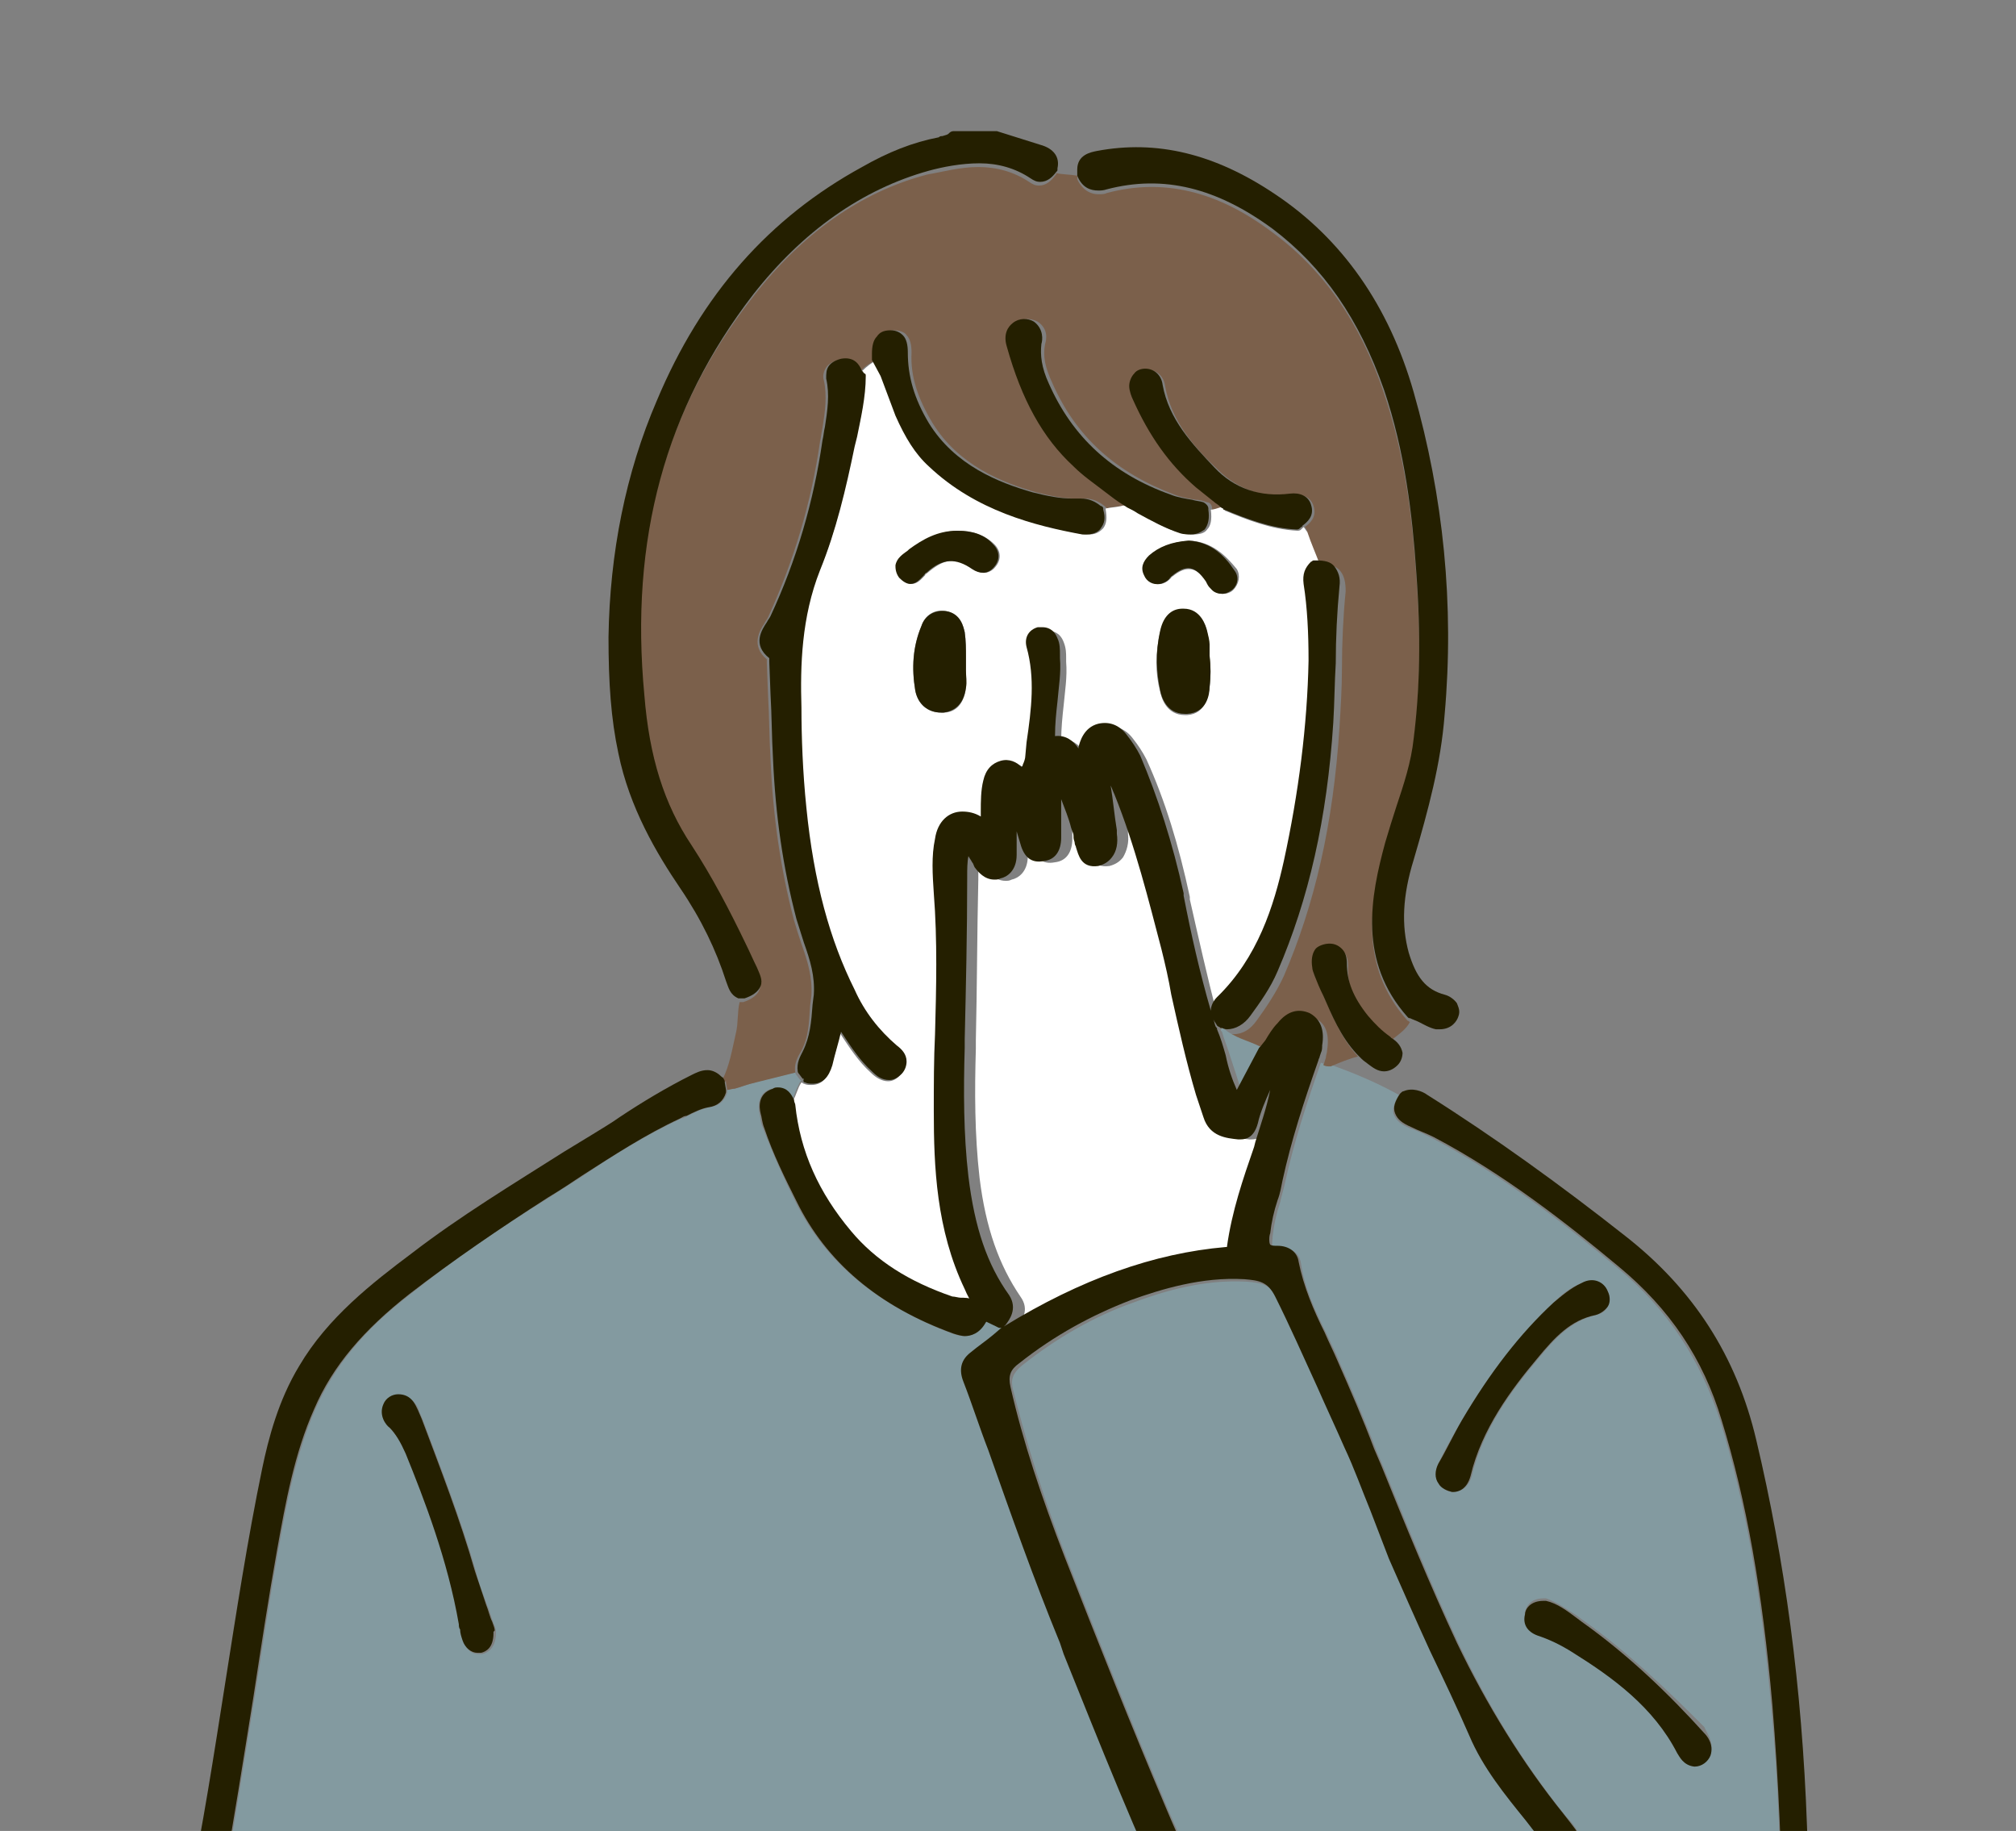
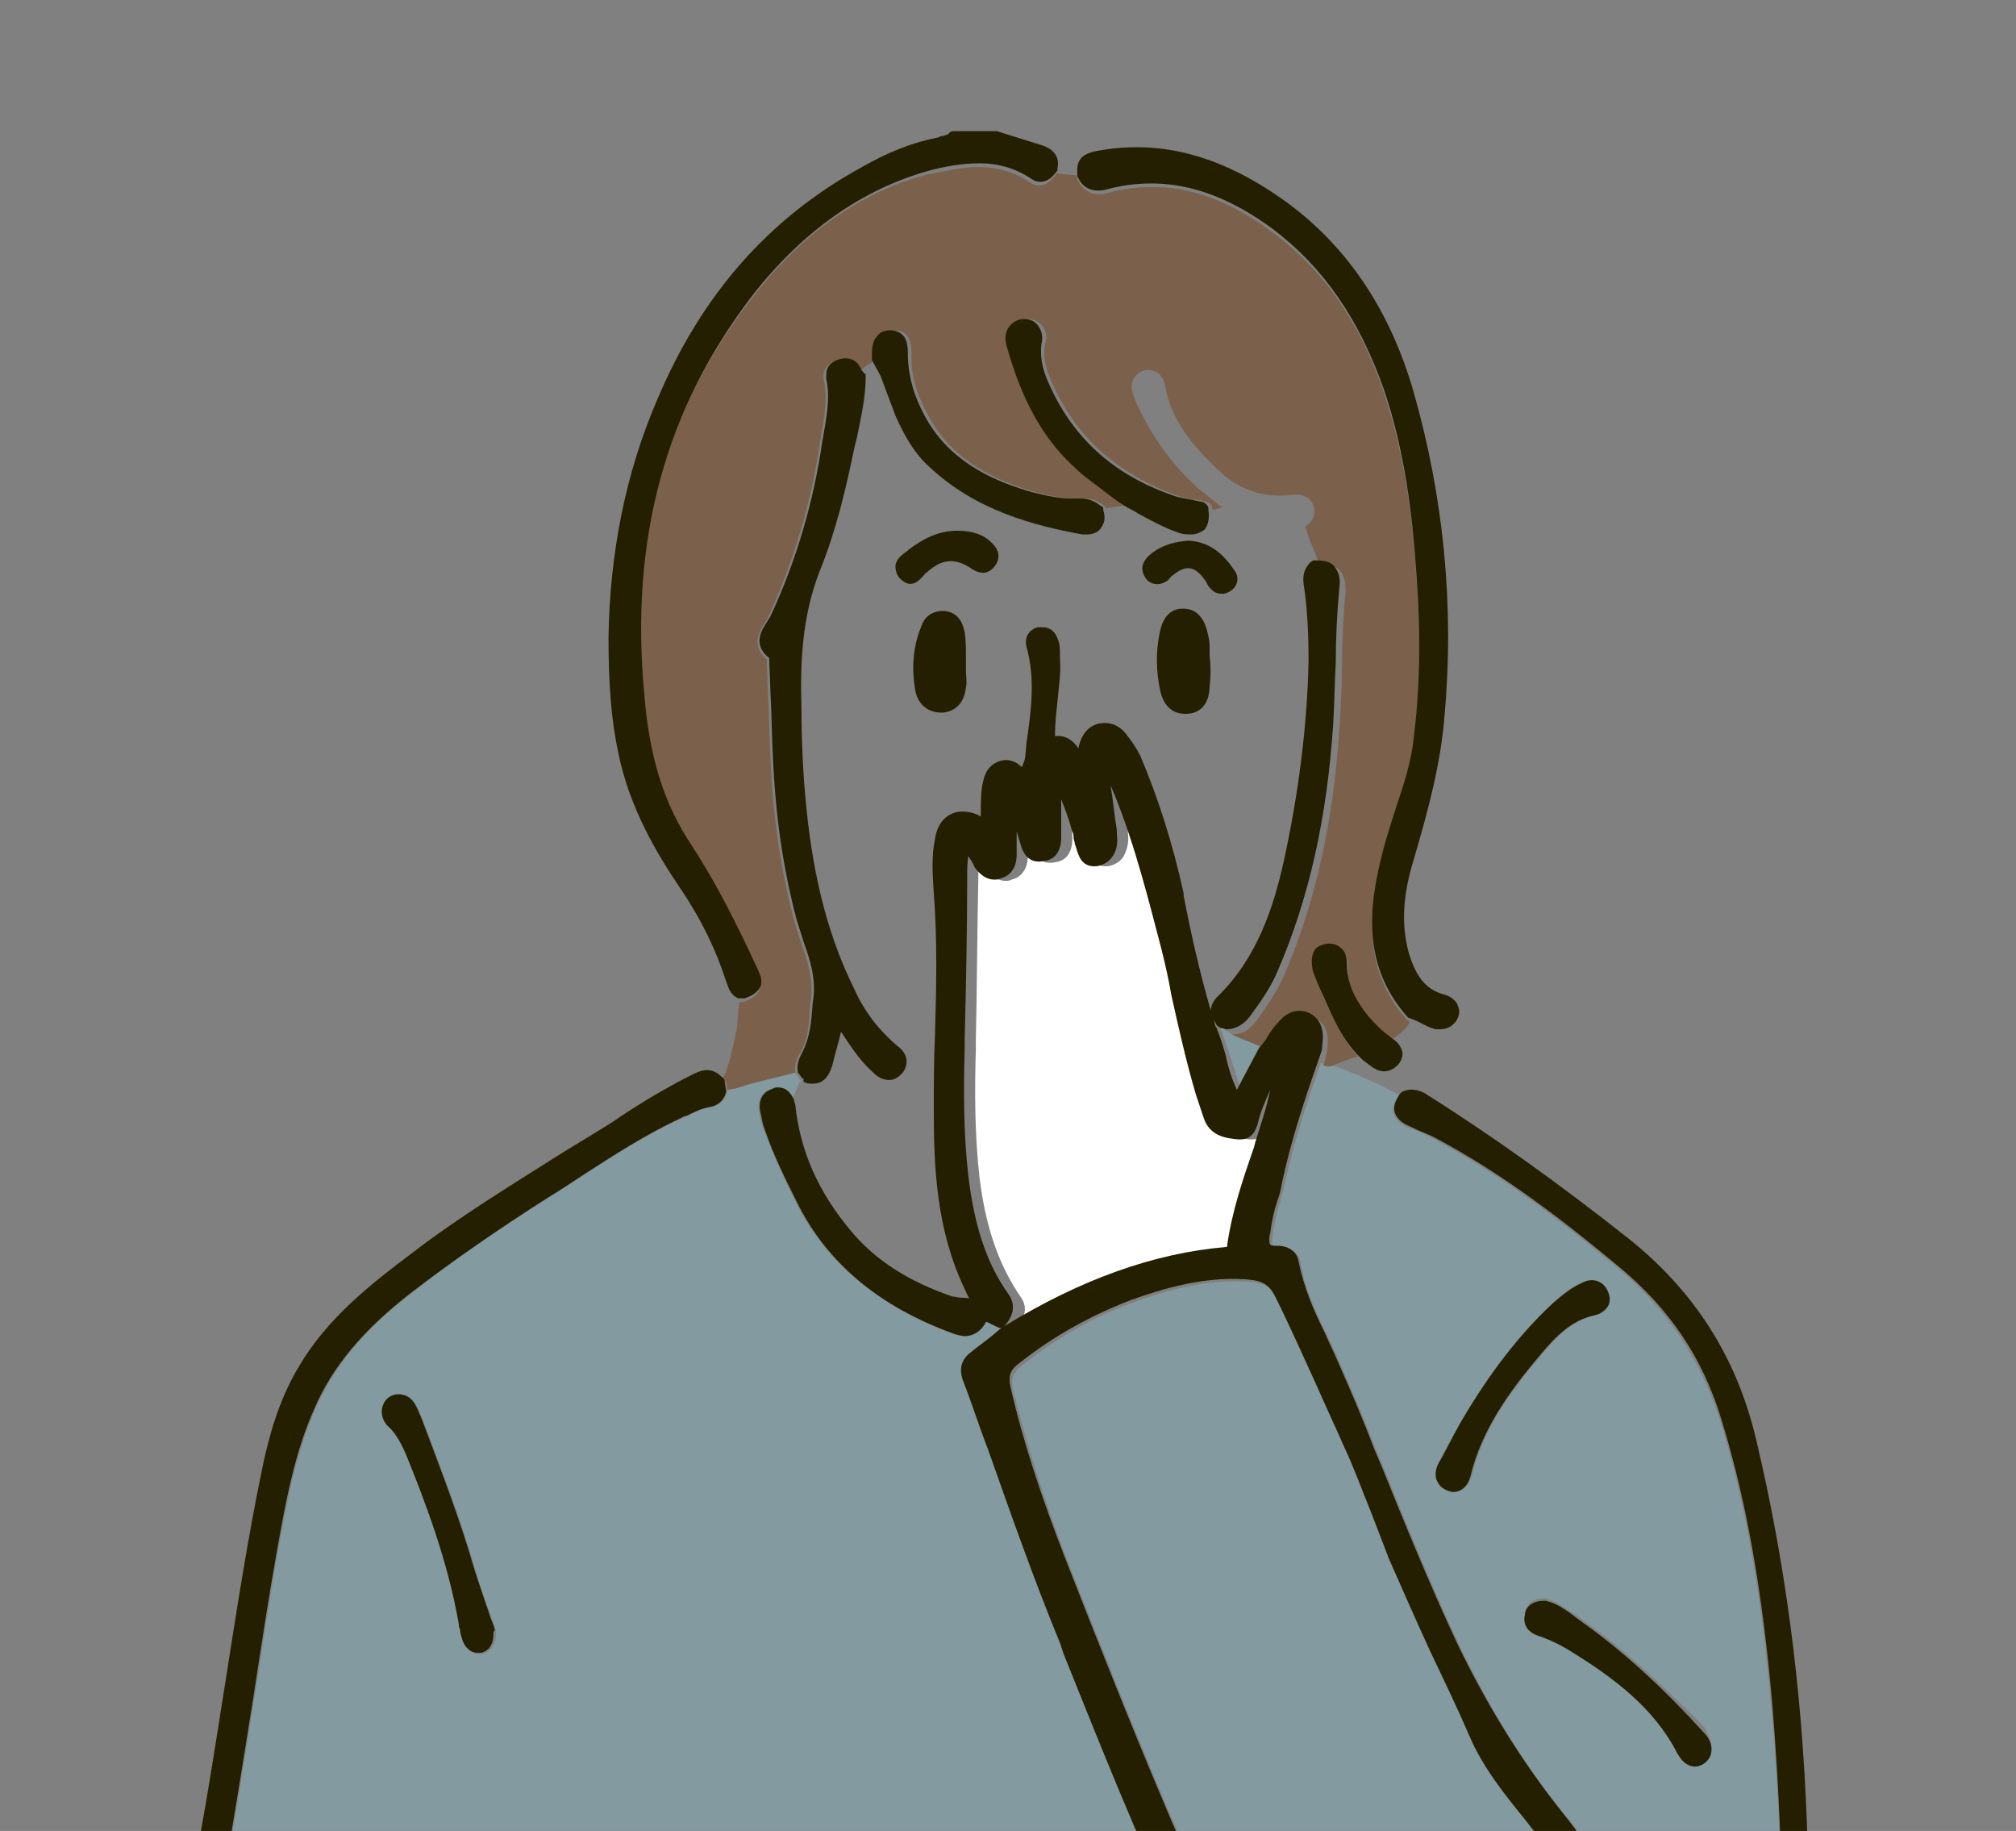
<svg xmlns="http://www.w3.org/2000/svg" xmlns:xlink="http://www.w3.org/1999/xlink" version="1.1" id="_レイヤー_2" x="0px" y="0px" viewBox="0 0 163 148" style="enable-background:new 0 0 163 148;" xml:space="preserve">
  <rect x="0" y="0" width="163" height="148" fill="#808080" stroke="none" />
  <style type="text/css">
	.st0{clip-path:url(#SVGID_00000145026775948581146180000009641037297186721183_);}
	.st1{fill:#839AA0;}
	.st2{fill:#7B604B;}
	.st3{fill:#FFFFFF;}
	.st4{fill:#241F00;}
</style>
  <g id="_デザイン">
    <g>
      <defs>
        <rect id="SVGID_1_" width="163" height="148" />
      </defs>
      <clipPath id="SVGID_00000017475411231975439590000008977751538931758222_">
        <use xlink:href="#SVGID_1_" style="overflow:visible;" />
      </clipPath>
      <g style="clip-path:url(#SVGID_00000017475411231975439590000008977751538931758222_);">
        <path class="st1" d="M96.1,155.7c-3.4-7.2-6.4-14.7-9.3-21.9l-0.3-0.9c-2.1-5.2-3.9-10.5-5.8-15.6c-0.7-1.8-1.3-3.7-2-5.5     c-0.4-1-0.1-1.8,0.6-2.4c0.6-0.5,1.2-0.9,1.8-1.4l0.7-0.6c0.1,0,0.1-0.1,0.2-0.1c0,0,0,0,0-0.1c-0.2,0.2-0.4,0.2-0.6,0.2     l-0.2-0.1c-0.4-0.2-0.9-0.3-1.3-0.7c-0.1-0.1-0.1-0.1-0.1-0.2l0,0c0,0-0.1,0-0.1,0.1c0,0,0,0.1,0,0.1c0,0.1,0,0.2-0.1,0.3     c-0.5,0.9-1.2,1.1-1.7,1.1c-0.3,0-0.6-0.1-0.9-0.2c-6.1-2.3-10.3-5.8-12.7-10.7c-0.9-1.8-1.8-3.8-2.6-5.9     c-0.2-0.4-0.2-0.8-0.3-1.2c-0.1-0.4-0.2-1.7,1-2c0.2,0,0.3-0.1,0.4-0.1c0.7,0,1.1,0.5,1.3,1c0,0,0,0,0-0.1     c0.2-0.5,0.4-1.1,0.7-1.5c0,0,0,0-0.1,0l-0.3-0.4c-0.1-0.1-0.1-0.2-0.1-0.2c-1.2,0.2-2.4,0.5-3.6,0.9c-0.4,0.1-0.9,0.3-1.3,0.4     C59.2,88,59,88,58.8,88.1v0c0,0.1,0,0.1,0,0.2c-0.2,0.7-0.7,1.1-1.4,1.2c-0.6,0.1-1.2,0.4-1.8,0.7c-0.2,0.1-0.3,0.2-0.5,0.2     c-2.8,1.3-5.4,2.9-7.9,4.6c-0.9,0.6-1.9,1.2-2.8,1.8c-3.9,2.4-7.7,5-11.2,7.8c-3.8,2.9-6.2,5.9-7.7,9.3c-1.6,3.7-2.3,7.5-3,11.4     c-0.7,3.9-1.3,8-1.9,11.8c-0.8,4.9-1.6,10.1-2.5,15.1l-0.1,0.4c-0.4,2.2-0.8,4.5-0.9,6.8c0,0.1,0,0.1,0,0.1     c0,0.1-0.1,0.2-0.1,0.2c0.2,0.1,0.5,0.1,0.7,0.1c2.3,0,4.6,0.1,6.9,0.2c4.6,0.1,9.3,0.3,13.9,0.5c4.6,0.1,9.2,0.3,13.8,0.4     c4.6,0.1,9.3,0.3,13.9,0.4c4.6,0.1,9.2,0.3,13.8,0.4c4.1,0.2,8.1,0.1,12.2,0.3c2.4,0.1,4.8,0.2,7.2,0.1c-0.6-1.2-1.2-2.4-1.7-3.5     C97.1,157.7,96.6,156.7,96.1,155.7L96.1,155.7z M39,133.7c-0.1,0-0.2,0-0.3,0c-0.6,0-1-0.4-1.2-1c-0.1-0.3-0.2-0.6-0.2-0.9     c0-0.1,0-0.3-0.1-0.4c-0.9-5.2-2.8-10.1-4.3-13.8c-0.3-0.8-0.8-1.5-1.3-2.1c-0.3-0.3-1-1-0.5-1.9c0.2-0.5,0.7-0.8,1.2-0.8     c1.1,0.1,1.5,0.9,1.6,1.3l0.3,0.7c1.5,4,3.1,8.1,4.3,12.3c0.2,0.9,0.6,1.8,0.9,2.7c0.2,0.4,0.3,0.9,0.5,1.4     c0.1,0.2,0.2,0.5,0.2,0.7l0,0.2c0,0,0,0.1,0,0.1C40,133.3,39.4,133.6,39,133.7L39,133.7z" />
        <path class="st1" d="M144,156.8c0-6.5-0.2-12.8-0.8-18.9c-0.8-9.2-2.1-16.5-4.1-23c-1.6-5-4.3-9.1-8.3-12.4     c-4.2-3.5-9.3-7.5-15-10.5c-0.6-0.3-1.2-0.6-1.8-0.8c-0.7-0.3-1.1-0.6-1.3-1.1c-0.2-0.5,0.1-1,0.4-1.6c-1.8-1-3.7-1.8-5.7-2.5     c-0.2,0-0.4,0-0.6-0.1c-1.2,3.4-2.2,6.5-2.9,9.7c-0.1,0.5-0.3,1.1-0.4,1.6c-0.3,0.9-0.5,1.8-0.6,2.7c0,0.2-0.1,0.7,0,0.9     c0,0.1,0.2,0.1,0.6,0.1c0.9-0.1,1.6,0.4,1.7,1.3c0.3,2,1.2,3.9,2.1,5.7c0.3,0.7,0.7,1.4,1,2.2c1.1,2.5,2.1,4.8,3,7.2l0.6,1.4     c1.9,4.7,3.9,9.6,6.1,14.3c2.4,5,5.2,9.6,8.6,13.8c0.4,0.4,0.7,0.8,1,1.3c0.5,0.8,0.4,1.5-0.3,2c-0.6,0.4-1.4,0.3-1.9-0.4     c-0.6-0.8-1.2-1.6-1.8-2.3c-1.7-2.1-3.5-4.3-4.6-6.9c-1-2.3-2.1-4.7-3.2-6.9c-1.1-2.4-2.3-4.9-3.3-7.4c-0.6-1.3-1-2.6-1.5-3.9     c-0.6-1.7-1.3-3.4-2.1-5.1c-0.8-1.6-1.5-3.3-2.2-4.9c-1.1-2.4-2.2-4.9-3.4-7.3c-0.6-1.2-1.3-1.3-2.5-1.4     c-3.5-0.2-6.8,0.8-9.2,1.7c-3.1,1.1-6.1,2.8-9,5.1c-0.7,0.6-0.9,1.1-0.7,1.9c1.1,4.4,2.5,8.9,4.4,13.8c2.7,6.9,5.4,13.7,8.2,20.3     c2.1,4.9,4.7,10,7.9,15.4c0.1,0.1,0.2,0.3,0.3,0.4l0.2,0.2c0.1,0.1,0.1,0.2,0.2,0.3c1.6,0,3.2,0.1,4.8,0.1     c5,0.1,10.1,0.3,15.1,0.5c3.9,0.1,7.7,0.2,11.6,0.3c0.2,0,0.4,0,0.6,0c2.9,0.1,5.8,0.2,8.8,0.3c0,0,0,0,0,0     C144,161.4,144,159.1,144,156.8L144,156.8z M117.5,120.6L117.5,120.6c-0.5,0-0.9-0.3-1.2-0.7c-0.3-0.5-0.3-1.1,0-1.6     c0.5-1.1,1.2-2.3,1.9-3.5c2.3-3.9,4.8-7,7.4-9.5c0.6-0.6,1.3-1.2,2.3-1.6c0.9-0.4,1.8-0.1,2.1,0.7c0.2,0.4,0.1,0.8,0,1.2     c-0.2,0.4-0.5,0.6-1,0.7c-2,0.5-3.3,1.9-4.6,3.5c-2.2,2.6-4.5,5.7-5.4,9.5C118.7,120.4,117.9,120.6,117.5,120.6L117.5,120.6z      M138.3,141.7c-0.2,0.6-0.7,0.9-1.3,0.9h0c-0.9,0-1.3-0.7-1.4-1.1c-1.9-3.7-5.2-6-8.4-8.1c-1-0.6-2-1.1-2.9-1.4     c-0.8-0.2-1.1-0.9-1-1.7c0.1-0.4,0.4-1.1,1.5-1.1c0.1,0,0.1,0,0.2,0c0.9,0.3,1.7,0.9,2.5,1.4l0.4,0.3c3.7,2.6,7.1,5.9,9.9,8.7     C138,140.1,138.6,140.8,138.3,141.7L138.3,141.7z" />
        <path class="st2" d="M58.7,87.5l0.1,0.6c0.2,0,0.4-0.1,0.6-0.1c0.4-0.1,0.9-0.3,1.3-0.4c1.2-0.3,2.4-0.6,3.6-0.9c0,0,0,0,0,0     c-0.1-0.6,0.1-1.1,0.4-1.6c0.7-1.2,0.7-2.4,0.8-3.8l0.1-0.8c0.1-1.5-0.3-2.8-0.8-4.2c-0.2-0.6-0.4-1.2-0.6-1.9     c-1.1-4.2-1.7-8.4-1.9-13c-0.1-1.7-0.1-3.5-0.2-5.2l-0.1-2.6c0-0.1,0-0.2,0-0.2c0,0,0-0.1,0-0.1c-1.3-1.1-0.6-2.3-0.2-2.9     c0.1-0.2,0.2-0.3,0.3-0.5c2.1-4.6,3.5-9.3,4.2-14.2c0.1-0.4,0.1-0.7,0.2-1.1c0.2-1.3,0.4-2.6,0.1-3.9c-0.1-0.3,0-0.7,0.2-1     c0.2-0.3,0.6-0.5,1-0.6c1-0.2,1.4,0.5,1.7,1c0,0,0,0,0.1-0.1c0.3-0.4,0.7-0.6,1.2-0.9l0,0c0,0,0-0.1,0-0.2l0-0.3     c-0.1-0.6,0.1-1.1,0.4-1.4c0.2-0.2,0.5-0.5,1.1-0.5c0.5,0,0.9,0.2,1,0.4c0.3,0.3,0.4,0.8,0.4,1.4c-0.1,1.9,0.5,3.7,1.7,5.7     c2.1,3.4,5.6,4.8,8.4,5.6c1.2,0.3,2.2,0.5,3.2,0.5c0.2,0,0.3,0,0.5,0h0.2c0.6,0,1.1,0.2,1.6,0.6c0.1,0.1,0.1,0.1,0.2,0.2     c0.5-0.2,1.1-0.1,1.6-0.3c-0.5-0.4-0.9-0.7-1.4-1c-0.9-0.6-1.8-1.3-2.6-2.1c-2.5-2.4-4.2-5.5-5.4-9.7c-0.3-1,0.1-1.5,0.5-1.9     c0.5-0.4,1.1-0.4,1.7-0.1c0.9,0.6,0.7,1.5,0.6,1.8c-0.2,1,0,1.9,0.6,3.2c1.9,4.3,5.1,7.2,9.9,9c0.5,0.2,1.1,0.3,1.7,0.4     c0.3,0,0.6,0.1,0.9,0.2c0.2,0,0.4,0.2,0.4,0.5c0,0,0,0,0,0.1c0.3,0,0.6-0.1,0.8-0.2c-0.1-0.1-0.3-0.2-0.4-0.3     c-0.5-0.4-1-0.8-1.5-1.2c-2.1-1.9-3.8-4.2-5.1-7.1c-0.1-0.3-0.3-0.7-0.3-1.1c0-0.4,0.1-0.7,0.4-1c0.2-0.2,0.5-0.4,0.9-0.4     c0.7,0,1.3,0.5,1.4,1.3c0.5,2.8,2.3,4.9,4.2,6.7c1.7,1.7,3.8,2.4,6.1,2.1c0.8-0.1,1.5,0.2,1.7,0.9c0.3,0.9-0.3,1.4-0.7,1.7     c0.1,0.1,0.2,0.3,0.2,0.5c0.3,0.9,0.7,1.7,1,2.6c0.1,0,0.1,0,0.2,0c0.7-0.1,1.2,0.1,1.5,0.5c0.3,0.4,0.4,0.9,0.4,1.6     c-0.2,2-0.3,4.2-0.3,6.2c0,1.6-0.1,3.2-0.2,4.8c-0.5,7.8-2,14.3-4.5,20.1c-0.6,1.3-1.4,2.5-2.2,3.6c-0.5,0.7-1.1,1.1-1.9,1.1     c-0.2,0-0.3,0-0.5-0.1c-0.1,0-0.2-0.1-0.3-0.2c0,0,0,0,0,0c0,0,0,0,0,0c0.8,0.8,2,0.9,3,1.5c0.1,0.1,0.3,0.1,0.4,0.2l0.4-0.5     c0.3-0.5,0.7-0.9,1-1.4c0.8-0.9,1.7-1.2,2.6-0.8c0.9,0.4,1.2,1.3,1,2.6c0,0.2-0.1,0.4-0.1,0.6l-0.1,0.3c0,0.1-0.1,0.2-0.1,0.3     c0.2,0.1,0.3,0.1,0.6,0.1c0.7-0.3,1.4-0.6,2.2-0.8c-1.3-1.4-2-3.1-2.7-4.7c-0.2-0.5-0.4-1.1-0.7-1.6c-0.1-0.2-0.2-0.5-0.2-0.7     c-0.1-0.6,0-1.1,0.2-1.4c0.1-0.2,0.4-0.4,0.9-0.5c0.5-0.1,0.9,0.1,1.3,0.4c0.3,0.3,0.4,0.7,0.4,1.2c-0.1,1.4,0.4,2.7,1.7,4.2     c0.6,0.7,1.2,1.2,1.8,1.6c0,0,0.1,0.1,0.1,0.1c0.5-0.4,1.1-0.8,1.4-1.4c-0.1,0-0.1-0.1-0.2-0.1c-4-4.5-3-9.6-1.8-14.1     c0.3-1,0.6-2,0.9-2.9c0.6-1.8,1.2-3.6,1.4-5.5c0.5-4,0.6-8.3,0.2-13.6c-0.3-4.4-0.9-9.6-2.6-14.6c-1.9-5.7-4.9-10-9-13     c-4.5-3.4-8.9-4.4-13.4-3.2c-0.2,0.1-0.4,0.1-0.7,0.1c-0.5,0-1.2-0.2-1.7-1.2c0-0.1,0-0.1,0-0.2c0,0,0-0.1,0-0.1     c-0.6-0.1-1.2-0.1-1.7-0.2c0,0.1,0,0.1-0.1,0.2c-0.3,0.4-0.7,0.8-1.3,0.8c-0.3,0-0.5-0.1-0.8-0.3c-1.2-0.8-2.6-1.2-4.1-1.2     c-1.5,0-2.9,0.4-4.1,0.6c-5.4,1.4-10.2,4.8-14.2,10c-7.1,9.1-10,19.7-8.8,32.4c0.5,5,1.7,8.8,3.8,12.1c1.7,2.6,3.1,5.3,4.4,8     c0.3,0.6,0.6,1.3,0.9,1.9c0.2,0.5,0.5,1,0.3,1.5s-0.7,0.8-1.3,1c-0.1,0-0.1,0-0.2,0c0,0-0.1,0-0.1,0c-0.2,0.8-0.1,1.7-0.3,2.5     c-0.3,1.3-0.5,2.6-1.1,3.8c0.1,0.1,0.1,0.1,0.2,0.2C58.7,87.3,58.7,87.4,58.7,87.5L58.7,87.5z" />
-         <path class="st3" d="M105.4,42.6c0,0-0.1,0.1-0.1,0.1l-0.1,0.1c-0.1,0.1-0.2,0.1-0.3,0.1c0,0,0,0,0,0c-2.1-0.1-4.1-0.9-5.8-1.6     c0,0-0.1,0-0.1-0.1c-0.1-0.1-0.2-0.2-0.3-0.2c-0.3,0.1-0.6,0.2-0.8,0.2c0.1,0.8,0,1.3-0.3,1.6c-0.2,0.3-0.6,0.4-1.1,0.4     c-0.3,0-0.6,0-0.9-0.1c-1.3-0.3-2.4-1-3.4-1.6c-0.3-0.1-0.5-0.3-0.8-0.4C91.1,41,91,40.9,91,40.8c-0.5,0.2-1.1,0.2-1.6,0.3     c0,0,0,0.1,0,0.1c0.1,0.6,0.1,1.1-0.2,1.5c-0.2,0.2-0.5,0.5-1.1,0.5c-0.1,0-0.3,0-0.4,0c-3.8-0.7-8.6-1.9-12.4-5.5     c-1.1-1-1.9-2.3-2.7-4.1c-0.4-1-0.8-2.1-1.2-3.2l-0.5-1.3c-0.4,0.2-0.8,0.5-1.2,0.9c0,0,0,0-0.1,0.1c0,0,0,0.1,0.1,0.1l0.1,0.1     c0,0.1,0.1,0.2,0.1,0.2c0,1.7-0.3,3.4-0.7,4.9l-0.2,0.8c-0.7,3.3-1.4,6.8-2.8,10c-1.5,3.7-1.6,7.7-1.5,11.1     c0,2.2,0.1,5.2,0.4,8.1c0.7,6,1.9,10.7,3.9,14.7c0.9,1.8,2.1,3.3,3.4,4.5c0.4,0.3,0.8,0.8,0.8,1.3c0,0.3-0.1,0.7-0.4,1     s-0.6,0.5-1,0.5c-0.5,0-1-0.3-1.4-0.7c-1-0.9-1.7-2-2.5-3.2v0c-0.2,0.9-0.4,1.8-0.7,2.7c-0.3,1-0.8,1.5-1.6,1.5     c-0.2,0-0.4,0-0.6-0.1c-0.1,0-0.1-0.1-0.2-0.1c-0.3,0.4-0.4,1-0.7,1.5c0,0,0,0,0,0.1c0.1,0.2,0.1,0.3,0.1,0.4     c0.4,3.7,1.9,7,4.5,10.2c2,2.4,4.7,4.1,8.2,5.3c0.2,0.1,0.5,0.2,0.7,0.2h0.2c0.7,0,1.5,0.3,1.7,1.5c0.1,0,0.1,0,0.1-0.1l-0.3-0.6     c-0.3-0.5-0.5-1-0.8-1.5c-2.3-4.7-2.5-9.9-2.5-14.4c0-2.1,0-4.2,0.1-6.2c0.1-3.8,0.2-7.6-0.1-11.4c-0.1-1.5-0.2-3,0.1-4.4     c0.3-1.4,1.1-2.2,2.2-2.2c0.5,0,1,0.2,1.5,0.4c0-0.1,0-0.3,0-0.4c0-0.8,0-1.6,0.2-2.5c0.2-0.9,0.6-1.4,1.4-1.6     c0.7-0.2,1.3,0.1,1.7,0.5c0-0.1,0.1-0.2,0.1-0.2c0.1-0.2,0.2-0.5,0.2-0.7l0.1-1.1c0.3-2.6,0.7-5.1,0-7.7     c-0.2-0.8,0.1-1.4,0.9-1.6c0.1,0,0.2,0,0.4,0c0.3,0,0.9,0.1,1.2,0.9c0.2,0.5,0.2,0.9,0.2,1.3c0,0.1,0,0.2,0,0.3     c0.1,1.2-0.1,2.4-0.2,3.5c-0.1,0.9-0.2,1.9-0.2,2.8c0.9-0.1,1.4,0.4,1.9,1c0,0,0,0,0-0.1c0.1-0.4,0.3-1.6,1.6-1.9     c0.9-0.2,1.7,0.1,2.3,0.9c0.4,0.5,0.8,1.1,1.1,1.7c1.5,3.3,2.6,6.9,3.5,11.1l0,0.2c0.7,3.1,1.4,6.2,2.2,9.3     c0-0.4,0.2-0.8,0.5-1.1c3.2-3.2,4.5-7.3,5.4-11c1.3-5.5,1.9-11,2-16.2c0-2.2-0.1-4.2-0.4-6.2c-0.1-0.7,0.1-1.3,0.6-1.8     c0.1,0,0.1-0.1,0.2-0.1c-0.3-0.8-0.7-1.7-1-2.6C105.6,42.9,105.5,42.7,105.4,42.6L105.4,42.6z M78.1,55.6c-0.2,1.6-1.1,2-1.8,2     c-0.1,0-0.2,0-0.2,0c-1.1,0-1.9-0.7-2.1-1.8c-0.3-1.8-0.2-3.6,0.5-5.2c0.3-0.9,1.1-1.4,2-1.2c1.2,0.2,1.4,1.3,1.5,1.7     c0.1,0.7,0.1,1.3,0.1,2c0,0.2,0,0.4,0,0.6c0,0.2,0,0.4,0,0.6C78.1,54.7,78.1,55.2,78.1,55.6L78.1,55.6z M80.5,45.8     c-0.3,0.4-0.7,0.5-0.9,0.5c-0.3,0-0.6-0.1-0.9-0.3c-1.3-1-2.3-0.9-3.7,0.3c-0.1,0.1-0.2,0.1-0.2,0.2c-0.3,0.3-0.6,0.7-1.1,0.7     c-0.3,0-0.7-0.2-0.9-0.5c-0.3-0.4-0.3-0.7-0.3-1c0.1-0.6,0.6-1,1-1.2l0.1-0.1c1-0.7,2.3-1.5,3.9-1.5c1.2,0,2.2,0.4,2.9,1.1     C80.9,44.5,81,45.2,80.5,45.8L80.5,45.8z M97.8,55.6c-0.1,0.6-0.3,2.1-1.8,2.2c-0.1,0-0.1,0-0.2,0c-1.5,0-1.9-1.4-2-1.9     c-0.4-1.5-0.4-3.1,0-4.8c0.3-1.4,1.2-1.8,1.8-1.8c0,0,0.1,0,0.1,0c1.4,0,1.8,1.3,1.9,1.8c0.1,0.4,0.1,0.7,0.2,1.1     c0,0.1,0,0.3,0,0.4l0,0.6C97.9,53.9,97.9,54.8,97.8,55.6L97.8,55.6z M99.7,47.7c-0.2,0.2-0.5,0.3-0.8,0.3c-0.3,0-0.6-0.1-0.8-0.3     c-0.2-0.2-0.3-0.3-0.4-0.5L97.6,47c-0.9-1.2-1.7-1.3-2.8-0.4c-0.1,0-0.1,0.1-0.1,0.1c-0.2,0.2-0.4,0.4-0.8,0.5     c-0.6,0.1-1.1-0.2-1.3-0.7c-0.2-0.6-0.1-1.1,0.4-1.6c0.8-0.7,1.8-1.1,3.2-1.2c1.8,0.1,2.9,1.2,3.8,2.3     C100.3,46.5,100.2,47.2,99.7,47.7L99.7,47.7z" />
        <path class="st3" d="M98.9,83.1c-0.2-0.2-0.3-0.3-0.3-0.5c0.1,0.2,0.1,0.4,0.2,0.6C98.8,83.2,98.8,83.1,98.9,83.1L98.9,83.1     L98.9,83.1z" />
        <path class="st3" d="M100,100.8C100,100.8,100,100.8,100,100.8c0.5-2.8,1.4-5.5,2.3-8.1l0.1-0.4c0.4-1.2,0.9-2.7,1.2-4.2     c-0.4,0.9-0.8,1.8-1,2.7c-0.3,1.1-0.9,1.3-1.4,1.3c0,0-0.1,0-0.2,0c-0.9-0.1-2.3-0.2-2.8-1.8c-0.1-0.3-0.2-0.6-0.3-0.9     s-0.2-0.6-0.3-0.9c-0.9-2.7-1.5-5.4-2-8.1c-0.3-1.2-0.5-2.5-0.8-3.7c-0.9-3.8-2.1-8.3-3.8-12.5c-0.1-0.2-0.2-0.5-0.3-0.7     c0.1,1.2,0.3,2.4,0.5,3.6l0,0.3c0.1,0.7-0.1,1.4-0.4,1.9c-0.3,0.4-0.7,0.6-1.1,0.7c-1.4,0.2-1.6-0.9-1.8-1.5     c0-0.1-0.1-0.2-0.1-0.3c-0.1-0.2-0.1-0.3-0.1-0.5s-0.1-0.4-0.1-0.5l-0.1-0.3c-0.3-0.7-0.5-1.5-0.8-2.3c-0.1,0.8-0.1,1.6,0,2.4     v0.8c0,1.1-0.5,1.8-1.4,1.9c-1,0.2-1.6-0.3-1.9-1.4c-0.1-0.3-0.2-0.7-0.3-1c0,0.3,0,0.6,0,0.9c0,0.3,0,0.7,0,1     c0,1.3-0.8,1.8-1.3,1.9c-0.2,0.1-0.3,0.1-0.5,0.1c-0.8,0-1.3-0.6-1.6-1c-0.1-0.1-0.2-0.2-0.2-0.4c-0.1-0.2-0.2-0.4-0.3-0.5     c-0.1,0.5-0.1,1.1-0.1,1.6v0.2c-0.1,4.3-0.1,8.6-0.2,13v0.7c-0.1,3.4-0.1,6.9,0.3,10.4c0.5,4.1,1.6,7.1,3.3,9.6     c0.8,1.1,0.1,2-0.3,2.4c0,0,0,0,0,0c0,0,0,0,0,0.1C88.3,103.4,94.1,101.4,100,100.8L100,100.8z" />
        <path class="st1" d="M98.9,83.1c-0.1,0-0.1,0.1-0.2,0.1c0,0.1,0,0.1,0.1,0.2c0.2,0.7,0.5,1.4,0.7,2.1c0.3,0.9,0.6,1.8,0.9,2.8     l1.8-3.4l0.1-0.1c-0.1-0.1-0.3-0.1-0.4-0.2C100.9,84.1,99.8,83.9,98.9,83.1z" />
        <path class="st4" d="M17,159.4c0.1-2.3,0.5-4.6,0.9-6.8l0.1-0.4c0.9-5,1.7-10.1,2.5-15.1c0.6-3.9,1.2-7.9,1.9-11.8     c0.7-3.9,1.4-7.8,3-11.4c1.5-3.5,4-6.4,7.7-9.3c3.5-2.7,7.3-5.3,11.2-7.8c1-0.6,1.9-1.2,2.8-1.8c2.5-1.6,5.1-3.3,7.9-4.6     c0.2-0.1,0.3-0.2,0.5-0.2c0.6-0.3,1.2-0.6,1.8-0.7c0.7-0.1,1.2-0.5,1.4-1.2c0-0.1,0-0.1,0-0.2v0l-0.1-0.6c0-0.1,0-0.2-0.1-0.3     c0-0.1-0.1-0.1-0.2-0.2c-0.3-0.3-0.7-0.5-1.1-0.5c-0.5,0-0.9,0.2-1.3,0.4c-2,1-4,2.2-5.8,3.4c-0.7,0.5-1.4,0.9-2.2,1.4l-2.3,1.4     c-4.1,2.6-8.4,5.2-12.3,8.2c-3.2,2.4-6.8,5.2-9.1,9.1c-1.7,2.8-2.5,5.9-3,8.3c-1.2,5.8-2.1,11.7-3,17.4c-0.9,5.7-1.8,11.6-3,17.3     c-0.1,0.4-0.1,0.7-0.2,1.1c-0.3,1.5-0.5,2.9-1.1,4.2c0,0.1,0,0.1,0,0.2v1.1c0,0.2,0.1,0.4,0.3,0.5c0.4,0.2,0.8,0.4,1.2,0.4     s0.9-0.2,1.3-0.9c0-0.1,0.1-0.1,0.1-0.2C17,159.5,17,159.5,17,159.4L17,159.4z" />
        <path class="st4" d="M60.2,80.7c0.6-0.2,1.1-0.5,1.3-1s-0.1-1-0.3-1.5c-0.3-0.6-0.6-1.3-0.9-1.9c-1.3-2.7-2.7-5.4-4.4-8     c-2.2-3.3-3.4-7.1-3.8-12.1c-1.2-12.6,1.7-23.2,8.8-32.4c4-5.1,8.8-8.5,14.2-10c1.1-0.3,2.6-0.6,4.1-0.6c1.5,0,2.9,0.4,4.1,1.2     c0.3,0.2,0.5,0.3,0.8,0.3c0.6,0,1-0.4,1.3-0.8c0.1-0.1,0.1-0.1,0.1-0.2c0,0,0,0,0-0.1c0.2-0.9-0.3-1.6-1.4-1.9l-3.5-1.1     c-0.1,0-0.1,0-0.2,0h-3.3c-0.2,0-0.3,0.1-0.4,0.2c-0.1,0.1-0.2,0.1-0.5,0.2c-0.1,0-0.2,0-0.3,0.1c-2.1,0.4-4.1,1.2-6.2,2.4     c-7.5,4.1-13,10.3-16.6,18.9c-2.5,5.8-3.8,12.3-3.9,19.1c0,3.7,0.2,6.6,0.8,9.4c0.9,4.4,3.1,8.1,5,10.9c1.7,2.5,2.9,5,3.7,7.5     c0.2,0.5,0.3,1.1,1,1.4c0,0,0.1,0,0.1,0c0,0,0.1,0,0.1,0C60,80.7,60.1,80.7,60.2,80.7L60.2,80.7z" />
        <path class="st4" d="M102.5,162c-0.1-0.1-0.2-0.3-0.3-0.4c-3.2-5.4-5.8-10.4-7.9-15.4c-2.8-6.6-5.5-13.4-8.2-20.3     c-1.9-4.9-3.4-9.4-4.4-13.8c-0.2-0.9,0-1.4,0.7-1.9c2.9-2.3,5.9-3.9,9-5.1c2.5-0.9,5.8-1.9,9.2-1.7c1.2,0.1,1.9,0.2,2.5,1.4     c1.2,2.4,2.3,4.9,3.4,7.3c0.7,1.6,1.5,3.3,2.2,4.9c0.8,1.7,1.4,3.4,2.1,5.1c0.5,1.3,1,2.6,1.5,3.9c1.1,2.5,2.2,5,3.3,7.4     c1.1,2.3,2.2,4.6,3.2,6.9c1.1,2.6,2.9,4.8,4.6,6.9c0.6,0.8,1.2,1.5,1.8,2.3c0.5,0.6,1.3,0.8,1.9,0.4c0.7-0.5,0.8-1.2,0.3-2     c-0.3-0.4-0.6-0.8-1-1.3c-3.3-4.1-6.2-8.8-8.6-13.8c-2.2-4.7-4.2-9.6-6.1-14.3l-0.6-1.4c-0.9-2.4-1.9-4.7-3-7.2     c-0.3-0.7-0.7-1.5-1-2.2c-0.9-1.8-1.7-3.7-2.1-5.7c-0.1-0.8-0.8-1.3-1.7-1.3c-0.3,0-0.5,0-0.6-0.1c-0.1-0.1-0.1-0.7,0-0.9     c0.1-0.9,0.3-1.8,0.6-2.7c0.2-0.5,0.3-1.1,0.4-1.6c0.7-3.2,1.7-6.3,2.9-9.7c0-0.1,0.1-0.2,0.1-0.3l0.1-0.3     c0.1-0.2,0.1-0.4,0.1-0.6c0.2-1.2-0.1-2.1-1-2.6c-0.9-0.4-1.8-0.2-2.6,0.8c-0.4,0.4-0.7,0.9-1,1.4l-0.4,0.5l-0.1,0.1l-1.8,3.4     c-0.4-0.9-0.7-1.8-0.9-2.8c-0.2-0.7-0.4-1.4-0.7-2.1c0-0.1,0-0.1-0.1-0.2c-0.1-0.2-0.1-0.4-0.2-0.6c0.1,0.2,0.2,0.3,0.3,0.5     c0,0,0,0,0,0c0.1,0.1,0.2,0.1,0.3,0.2c0.2,0,0.3,0.1,0.5,0.1c0.7,0,1.4-0.4,1.9-1.1c0.8-1.1,1.6-2.2,2.2-3.6     c2.5-5.8,4-12.3,4.5-20.1c0.1-1.6,0.1-3.2,0.2-4.8c0-2,0.1-4.1,0.3-6.2c0.1-0.7-0.1-1.2-0.4-1.6c-0.3-0.4-0.8-0.5-1.5-0.5     c-0.1,0-0.1,0-0.2,0c-0.1,0-0.1,0.1-0.2,0.1c-0.5,0.5-0.7,1-0.6,1.8c0.3,1.9,0.4,4,0.4,6.2c-0.1,5.2-0.8,10.7-2,16.2     c-0.8,3.6-2.1,7.8-5.4,11c-0.3,0.3-0.5,0.7-0.5,1.1c-0.9-3.1-1.6-6.2-2.2-9.3l0-0.2c-0.9-4.1-2.1-7.8-3.5-11.1     c-0.3-0.6-0.7-1.2-1.1-1.7c-0.6-0.8-1.4-1.1-2.3-0.9c-1.2,0.3-1.5,1.5-1.6,1.9c0,0,0,0,0,0.1c-0.4-0.6-1-1.1-1.9-1     c0-1,0.1-1.9,0.2-2.8c0.1-1.2,0.3-2.3,0.2-3.5c0-0.1,0-0.2,0-0.3c0-0.4,0-0.9-0.2-1.3c-0.3-0.8-0.9-0.9-1.2-0.9     c-0.1,0-0.2,0-0.4,0c-0.7,0.2-1.1,0.8-0.9,1.6c0.7,2.5,0.4,5,0,7.7l-0.1,1.1c0,0.2-0.1,0.5-0.2,0.7c0,0.1-0.1,0.2-0.1,0.2     c-0.4-0.4-1-0.7-1.7-0.5c-0.7,0.2-1.2,0.7-1.4,1.6c-0.2,0.8-0.2,1.7-0.2,2.5c0,0.1,0,0.3,0,0.4c-0.5-0.3-1-0.4-1.5-0.4     c-1.1,0-2,0.8-2.2,2.2c-0.3,1.4-0.2,2.9-0.1,4.4c0.3,3.8,0.2,7.7,0.1,11.4c-0.1,2-0.1,4.1-0.1,6.2c0,4.5,0.2,9.6,2.5,14.4     c0.2,0.5,0.5,1,0.8,1.5l0.3,0.6l0,0c0,0.1,0.1,0.1,0.1,0.2c0.4,0.3,0.9,0.5,1.3,0.7l0.2,0.1c0.2,0.1,0.4,0,0.6-0.2c0,0,0,0,0,0     c0.3-0.4,1-1.3,0.3-2.4c-1.8-2.5-2.8-5.5-3.3-9.6c-0.4-3.4-0.4-7-0.3-10.4V84c0.1-4.3,0.2-8.6,0.2-13v-0.2c0-0.5,0-1.1,0.1-1.6     c0.1,0.2,0.2,0.3,0.3,0.5c0.1,0.1,0.1,0.2,0.2,0.4c0.3,0.4,0.8,1,1.6,1c0.2,0,0.3,0,0.5-0.1c0.5-0.1,1.3-0.6,1.3-1.9     c0-0.3,0-0.7,0-1c0-0.3,0-0.6,0-0.9c0.1,0.3,0.2,0.7,0.3,1c0.3,1.1,0.9,1.6,1.9,1.4c0.9-0.1,1.4-0.8,1.4-1.9V67     c0-0.8,0-1.6,0-2.4c0.3,0.8,0.6,1.5,0.8,2.3l0.1,0.3c0.1,0.2,0.1,0.3,0.1,0.5c0,0.2,0.1,0.3,0.1,0.5c0,0.1,0.1,0.2,0.1,0.3     c0.2,0.6,0.4,1.7,1.8,1.5c0.4-0.1,0.8-0.3,1.1-0.7c0.4-0.5,0.5-1.2,0.4-1.9l0-0.3c-0.2-1.2-0.3-2.4-0.5-3.6     c0.1,0.2,0.2,0.5,0.3,0.7c1.7,4.2,2.8,8.7,3.8,12.5c0.3,1.2,0.6,2.5,0.8,3.7c0.6,2.7,1.2,5.4,2,8.1c0.1,0.3,0.2,0.6,0.3,0.9     c0.1,0.3,0.2,0.6,0.3,0.9c0.5,1.6,1.9,1.7,2.8,1.8c0,0,0.1,0,0.2,0c0.5,0,1.1-0.2,1.4-1.3c0.2-0.9,0.6-1.8,1-2.7     c-0.3,1.5-0.8,2.9-1.2,4.2l-0.1,0.4c-0.9,2.6-1.8,5.2-2.2,8.1c0,0,0,0-0.1,0c-5.8,0.5-11.7,2.6-17.9,6.4c-0.1,0-0.1,0.1-0.2,0.1     l-0.7,0.6c-0.6,0.5-1.2,0.9-1.8,1.4c-0.8,0.6-1,1.4-0.6,2.4c0.7,1.8,1.3,3.7,2,5.5c1.8,5.1,3.7,10.5,5.8,15.6l0.3,0.9     c2.9,7.2,5.9,14.8,9.3,21.9c0.5,1,1,2,1.5,3c0.6,1.1,1.2,2.3,1.7,3.5c0,0.1,0.1,0.2,0.1,0.3c0.1,0.2,0.2,0.3,0.3,0.5     c0.2,0.3,0.4,0.7,0.6,1c1.1,2.2,3.1,3.4,5.1,4.5c0.3,0.2,0.6,0.2,0.8,0.2c0.5,0,0.8-0.2,1.1-0.6c0.4-0.7,0.2-1.5-0.6-2     c-0.3-0.2-0.6-0.4-0.9-0.6l-0.7-0.5c-0.9-0.6-1.7-1.4-2.3-2.4c-0.1-0.1-0.2-0.2-0.2-0.3L102.5,162L102.5,162z" />
        <path class="st4" d="M87.1,14.2c0.4,1,1.1,1.2,1.7,1.2c0.2,0,0.4,0,0.7-0.1c4.6-1.2,8.9-0.1,13.4,3.2c4.1,3.1,7,7.3,9,13     c1.7,5,2.3,10.2,2.6,14.6c0.4,5.3,0.3,9.6-0.2,13.6c-0.2,1.9-0.8,3.7-1.4,5.5c-0.3,0.9-0.6,1.9-0.9,2.9     c-1.2,4.4-2.2,9.6,1.8,14.1c0.1,0.1,0.1,0.1,0.2,0.1c0,0,0,0,0,0c0.2,0.1,0.5,0.2,0.7,0.3c0.4,0.2,0.9,0.5,1.4,0.6     c0.1,0,0.2,0,0.3,0c1,0,1.4-0.7,1.5-1c0.2-0.5,0-0.8-0.1-1.1c-0.2-0.3-0.6-0.6-1-0.7c-1.5-0.4-2.3-1.4-2.9-3.4     c-0.6-2.2-0.5-4.6,0.4-7.5c1.2-4.1,2.2-7.8,2.5-11.7c0.8-8.9-0.1-17.7-2.5-26.1c-2-7-5.8-12.4-11.2-16c-4.9-3.3-9.6-4.4-14.4-3.5     c-0.5,0.1-1.6,0.3-1.6,1.5c0,0,0,0.1,0,0.1C87.1,14,87.1,14.1,87.1,14.2L87.1,14.2z" />
        <path class="st4" d="M146.7,163.4v-0.2c0-0.2,0-0.4,0-0.7l-0.2-5.1c-0.1-3.3-0.3-6.5-0.4-9.8c-0.4-11.3-1.8-21.5-4.1-31.2     c-1.6-6.8-5.1-12.2-10.6-16.5c-5.2-4.1-10.6-8-16-11.4c-0.4-0.3-1.2-0.6-1.9-0.3c-0.1,0-0.2,0.1-0.3,0.2c0,0,0,0,0,0     c-0.4,0.6-0.6,1.1-0.4,1.6c0.2,0.5,0.6,0.8,1.3,1.1c0.6,0.3,1.2,0.5,1.8,0.8c5.7,3,10.8,7,15,10.5c4.1,3.4,6.8,7.4,8.3,12.4     c2,6.5,3.3,13.8,4.1,23c0.5,6.1,0.8,12.4,0.8,18.9c0,2.3,0,4.6-0.3,6.9c0,0,0,0,0,0c0,0.1,0,0.1,0,0.1l0,0.1     c0.1,0.5,0.4,1.5,1.4,1.5c0.1,0,0.2,0,0.3,0C146.7,165.2,146.7,164.1,146.7,163.4L146.7,163.4z" />
        <path class="st4" d="M110.6,82.1c-1.2-1.5-1.7-2.8-1.7-4.2c0-0.5-0.1-0.9-0.4-1.2c-0.3-0.3-0.7-0.5-1.3-0.4     c-0.5,0.1-0.8,0.3-0.9,0.5c-0.2,0.3-0.3,0.8-0.2,1.4c0,0.2,0.1,0.4,0.2,0.7c0.2,0.5,0.4,1,0.7,1.6c0.7,1.6,1.4,3.3,2.7,4.7     c0.1,0.1,0.1,0.1,0.2,0.2l0.2,0.2c0.2,0.2,0.4,0.3,0.5,0.4c0.4,0.3,0.8,0.6,1.3,0.6c0.3,0,0.7-0.1,1.1-0.5c0.3-0.3,0.4-0.7,0.4-1     c-0.1-0.5-0.4-0.9-0.9-1.2c0,0-0.1-0.1-0.1-0.1C111.7,83.3,111.2,82.8,110.6,82.1L110.6,82.1z" />
        <path class="st4" d="M65.1,87.5c0.2,0.1,0.4,0.1,0.6,0.1c0.8,0,1.3-0.5,1.6-1.5c0.2-0.9,0.5-1.8,0.7-2.7v0     c0.8,1.2,1.5,2.3,2.5,3.2c0.4,0.4,0.8,0.7,1.4,0.7c0.4,0,0.7-0.2,1-0.5c0.3-0.3,0.4-0.7,0.4-1c0-0.6-0.4-1-0.8-1.3     c-1.4-1.2-2.6-2.7-3.4-4.5c-2-4-3.3-8.7-3.9-14.7c-0.3-2.9-0.4-5.8-0.4-8.1c-0.1-3.4,0-7.3,1.5-11.1c1.3-3.2,2.1-6.6,2.8-10     l0.2-0.8c0.3-1.5,0.7-3.2,0.7-4.9c0-0.1,0-0.2-0.1-0.2l-0.1-0.1c0,0,0-0.1-0.1-0.1c-0.2-0.5-0.6-1.2-1.7-1     c-0.4,0.1-0.8,0.3-1,0.6c-0.2,0.3-0.2,0.6-0.2,1c0.3,1.3,0.1,2.6-0.1,3.9c-0.1,0.4-0.1,0.7-0.2,1.1c-0.7,4.9-2.1,9.7-4.2,14.2     c-0.1,0.2-0.2,0.3-0.3,0.5c-0.4,0.6-1.2,1.8,0.2,2.9c0,0,0,0.1,0,0.1c0,0.1,0,0.2,0,0.2l0.1,2.6c0.1,1.7,0.1,3.5,0.2,5.2     c0.2,4.6,0.8,8.8,1.9,13c0.2,0.6,0.4,1.3,0.6,1.9c0.5,1.4,0.9,2.7,0.8,4.2l-0.1,0.8c-0.1,1.4-0.2,2.6-0.8,3.8     c-0.2,0.4-0.5,0.9-0.4,1.6c0,0,0,0,0,0c0,0.1,0.1,0.2,0.1,0.2l0.3,0.4c0,0,0,0,0.1,0l0,0C64.9,87.4,65,87.5,65.1,87.5L65.1,87.5z     " />
        <path class="st4" d="M77.9,104.9h-0.2c-0.2,0-0.5-0.1-0.7-0.1c-3.5-1.2-6.2-2.9-8.2-5.3c-2.6-3.1-4.1-6.4-4.5-10.2     c0-0.1-0.1-0.2-0.1-0.4c-0.2-0.4-0.5-1-1.3-1c-0.1,0-0.3,0-0.4,0.1c-1.3,0.4-1.1,1.6-1,2c0.1,0.3,0.1,0.7,0.3,1.2     c0.7,2.1,1.7,4.1,2.6,5.9c2.4,4.9,6.6,8.5,12.7,10.7c0.3,0.1,0.7,0.2,0.9,0.2c0.5,0,1.2-0.2,1.7-1.1c0.1-0.1,0.1-0.2,0.1-0.3     c0-0.1,0-0.1,0-0.1C79.4,105.2,78.6,104.9,77.9,104.9L77.9,104.9z" />
        <path class="st4" d="M40,131.8c0-0.2-0.1-0.4-0.2-0.7c-0.2-0.4-0.3-0.9-0.5-1.4c-0.3-0.9-0.6-1.8-0.9-2.7     c-1.2-4.2-2.8-8.3-4.3-12.3l-0.3-0.7c-0.2-0.4-0.5-1.3-1.6-1.3c-0.5,0-1,0.3-1.2,0.8c-0.4,0.9,0.2,1.7,0.5,1.9     c0.5,0.5,0.9,1.2,1.3,2.1c1.5,3.7,3.4,8.6,4.3,13.8c0,0.1,0,0.3,0.1,0.4c0,0.3,0.1,0.6,0.2,0.9c0.2,0.6,0.7,1,1.2,1     c0.1,0,0.2,0,0.3,0c0.4-0.1,1-0.4,1-1.6c0-0.1,0-0.1,0-0.1L40,131.8L40,131.8z" />
        <path class="st4" d="M129,106.3c0.4-0.1,0.8-0.4,1-0.7c0.2-0.3,0.2-0.8,0-1.2c-0.3-0.8-1.2-1.2-2.1-0.7c-0.9,0.4-1.7,1.1-2.3,1.6     c-2.7,2.5-5.1,5.6-7.4,9.5c-0.7,1.2-1.3,2.5-1.9,3.5c-0.3,0.6-0.3,1.2,0,1.6c0.2,0.4,0.7,0.6,1.1,0.7h0.1c0.4,0,1.1-0.2,1.4-1.3     c0.9-3.8,3.3-7,5.4-9.5C125.7,108.1,127,106.7,129,106.3L129,106.3z" />
        <path class="st4" d="M127.9,131.1l-0.4-0.3c-0.8-0.6-1.6-1.2-2.5-1.4c-0.1,0-0.1,0-0.2,0c-1.1,0-1.5,0.7-1.5,1.1     c-0.2,0.8,0.2,1.4,1,1.7c0.9,0.3,1.8,0.7,2.9,1.4c3.2,2,6.5,4.4,8.4,8.1c0.2,0.3,0.5,1,1.4,1.1h0c0.6,0,1.1-0.4,1.3-0.9     c0.3-0.9-0.3-1.6-0.5-1.8C135,137,131.7,133.8,127.9,131.1L127.9,131.1z M137,142.1L137,142.1L137,142.1z" />
        <path class="st4" d="M71.2,30.4c0.4,1.1,0.8,2.1,1.2,3.2c0.8,1.8,1.6,3.1,2.7,4.1c3.8,3.6,8.6,4.8,12.4,5.5c0.2,0,0.3,0,0.4,0     c0.6,0,1-0.3,1.1-0.5c0.3-0.4,0.4-0.8,0.2-1.5c0,0,0-0.1,0-0.1c0-0.1-0.1-0.2-0.2-0.2c-0.5-0.4-1-0.6-1.6-0.6h-0.2     c-0.2,0-0.3,0-0.5,0c-1,0-2-0.2-3.2-0.5c-2.8-0.8-6.3-2.2-8.4-5.6c-1.2-2-1.7-3.8-1.7-5.7c0-0.6-0.1-1.1-0.4-1.4     c-0.2-0.2-0.5-0.4-1-0.4c-0.6,0-0.9,0.2-1.1,0.5c-0.3,0.3-0.4,0.8-0.4,1.4l0,0.3c0,0.1,0,0.1,0,0.2l0,0l0,0L71.2,30.4L71.2,30.4z     " />
        <path class="st4" d="M92,41.5c1.1,0.6,2.2,1.2,3.4,1.6c0.3,0.1,0.7,0.1,0.9,0.1c0.5,0,0.8-0.2,1.1-0.4c0.3-0.4,0.4-0.9,0.3-1.6     c0,0,0,0,0-0.1c0-0.2-0.2-0.4-0.4-0.5c-0.3-0.1-0.6-0.1-0.9-0.2c-0.6-0.1-1.2-0.2-1.7-0.4c-4.8-1.7-8-4.7-9.9-9     c-0.6-1.3-0.7-2.3-0.6-3.2c0.1-0.3,0.2-1.2-0.6-1.8c-0.5-0.3-1.2-0.3-1.7,0.1c-0.4,0.3-0.8,0.9-0.5,1.9c1.2,4.3,2.9,7.4,5.4,9.7     c0.8,0.8,1.7,1.4,2.6,2.1c0.4,0.3,0.9,0.7,1.4,1c0.1,0.1,0.2,0.1,0.3,0.2C91.5,41.2,91.7,41.3,92,41.5L92,41.5z" />
-         <path class="st4" d="M99,41.2c1.7,0.7,3.7,1.5,5.8,1.6c0,0,0,0,0,0c0.1,0,0.2,0,0.3-0.1l0.1-0.1c0,0,0.1,0,0.1-0.1     c0.4-0.3,1-0.8,0.7-1.7c-0.2-0.7-0.9-1-1.7-0.9c-2.4,0.3-4.5-0.4-6.1-2.1c-1.8-1.9-3.7-3.9-4.2-6.7c-0.1-0.8-0.7-1.3-1.4-1.3     c-0.3,0-0.7,0.1-0.9,0.4c-0.2,0.2-0.4,0.6-0.4,1c0,0.4,0.2,0.9,0.3,1.1c1.3,2.9,2.9,5.2,5.1,7.1c0.5,0.4,1,0.8,1.5,1.2     c0.1,0.1,0.3,0.2,0.4,0.3c0.1,0.1,0.2,0.2,0.3,0.2C98.9,41.2,98.9,41.2,99,41.2L99,41.2z" />
        <path class="st4" d="M97.8,52.5c0-0.1,0-0.3,0-0.4c0-0.3-0.1-0.7-0.2-1.1c-0.1-0.4-0.5-1.8-1.9-1.8c0,0-0.1,0-0.1,0     c-0.7,0-1.5,0.4-1.8,1.8c-0.4,1.8-0.3,3.3,0,4.8c0.1,0.5,0.5,1.9,2,1.9c0.1,0,0.1,0,0.2,0c1.6-0.1,1.8-1.6,1.8-2.2     c0.1-0.8,0.1-1.7,0-2.5L97.8,52.5L97.8,52.5z" />
        <path class="st4" d="M78.1,53.7c0-0.2,0-0.4,0-0.6c0-0.6,0-1.3-0.1-2c-0.1-0.4-0.3-1.5-1.5-1.7c-0.9-0.1-1.7,0.3-2,1.2     c-0.7,1.7-0.8,3.4-0.5,5.2c0.2,1.1,1,1.8,2.1,1.8c0.1,0,0.1,0,0.2,0c0.7-0.1,1.6-0.5,1.8-2c0.1-0.5,0-0.9,0-1.4     C78.1,54.1,78.1,53.9,78.1,53.7L78.1,53.7z" />
        <path class="st4" d="M77.4,42.9c-1.6,0-2.8,0.7-3.9,1.5l-0.1,0.1c-0.4,0.3-0.9,0.6-1,1.2c0,0.2,0,0.6,0.3,1     c0.3,0.3,0.6,0.5,0.9,0.5c0.5,0,0.8-0.4,1.1-0.7c0.1-0.1,0.1-0.2,0.2-0.2c1.3-1.2,2.4-1.2,3.7-0.3c0.3,0.2,0.6,0.3,0.9,0.3     c0.2,0,0.6-0.1,0.9-0.5c0.5-0.6,0.4-1.3-0.1-1.8C79.6,43.2,78.6,42.9,77.4,42.9L77.4,42.9z" />
        <path class="st4" d="M96.1,43.7c-1.4,0.1-2.4,0.5-3.2,1.2c-0.5,0.5-0.7,1-0.4,1.6c0.2,0.5,0.7,0.8,1.3,0.7     c0.4-0.1,0.7-0.3,0.8-0.5c0,0,0.1-0.1,0.1-0.1c1.2-1,1.9-0.9,2.8,0.4l0.1,0.2c0.1,0.2,0.2,0.3,0.4,0.5c0.2,0.2,0.5,0.3,0.8,0.3     c0.3,0,0.5-0.1,0.8-0.3c0.5-0.4,0.6-1.1,0.2-1.6C99,44.9,97.9,43.8,96.1,43.7L96.1,43.7z" />
      </g>
    </g>
  </g>
</svg>